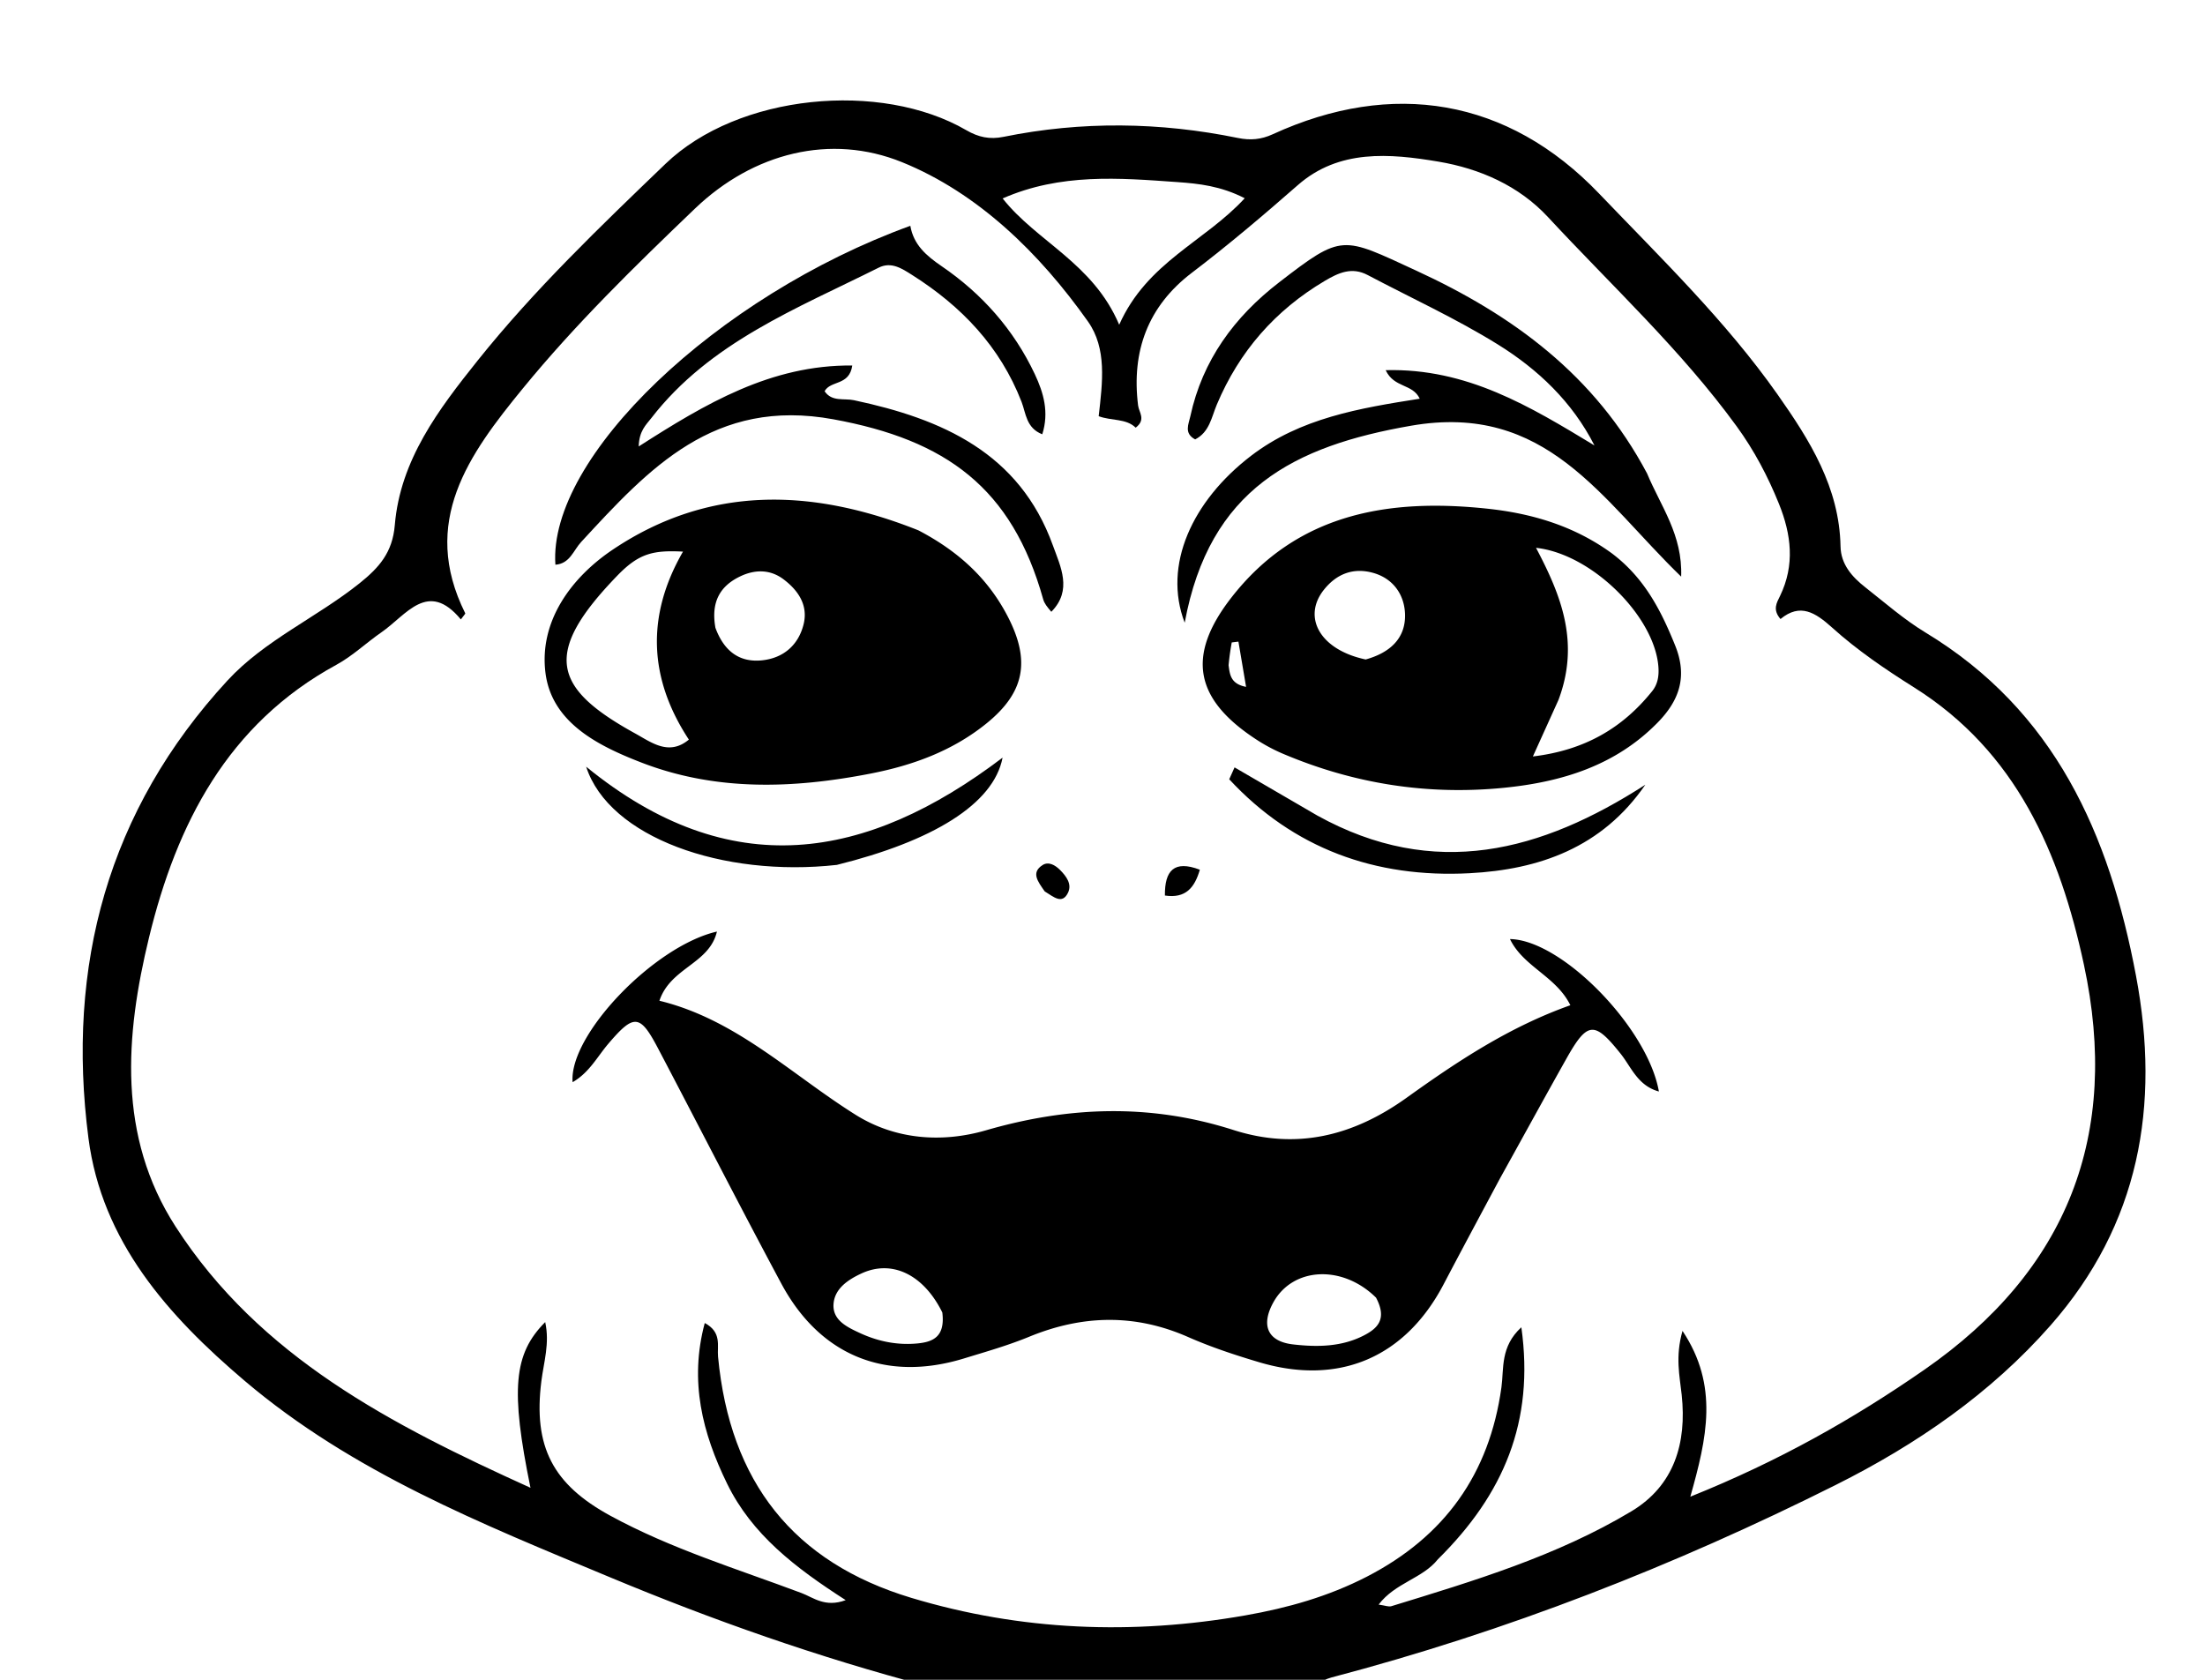
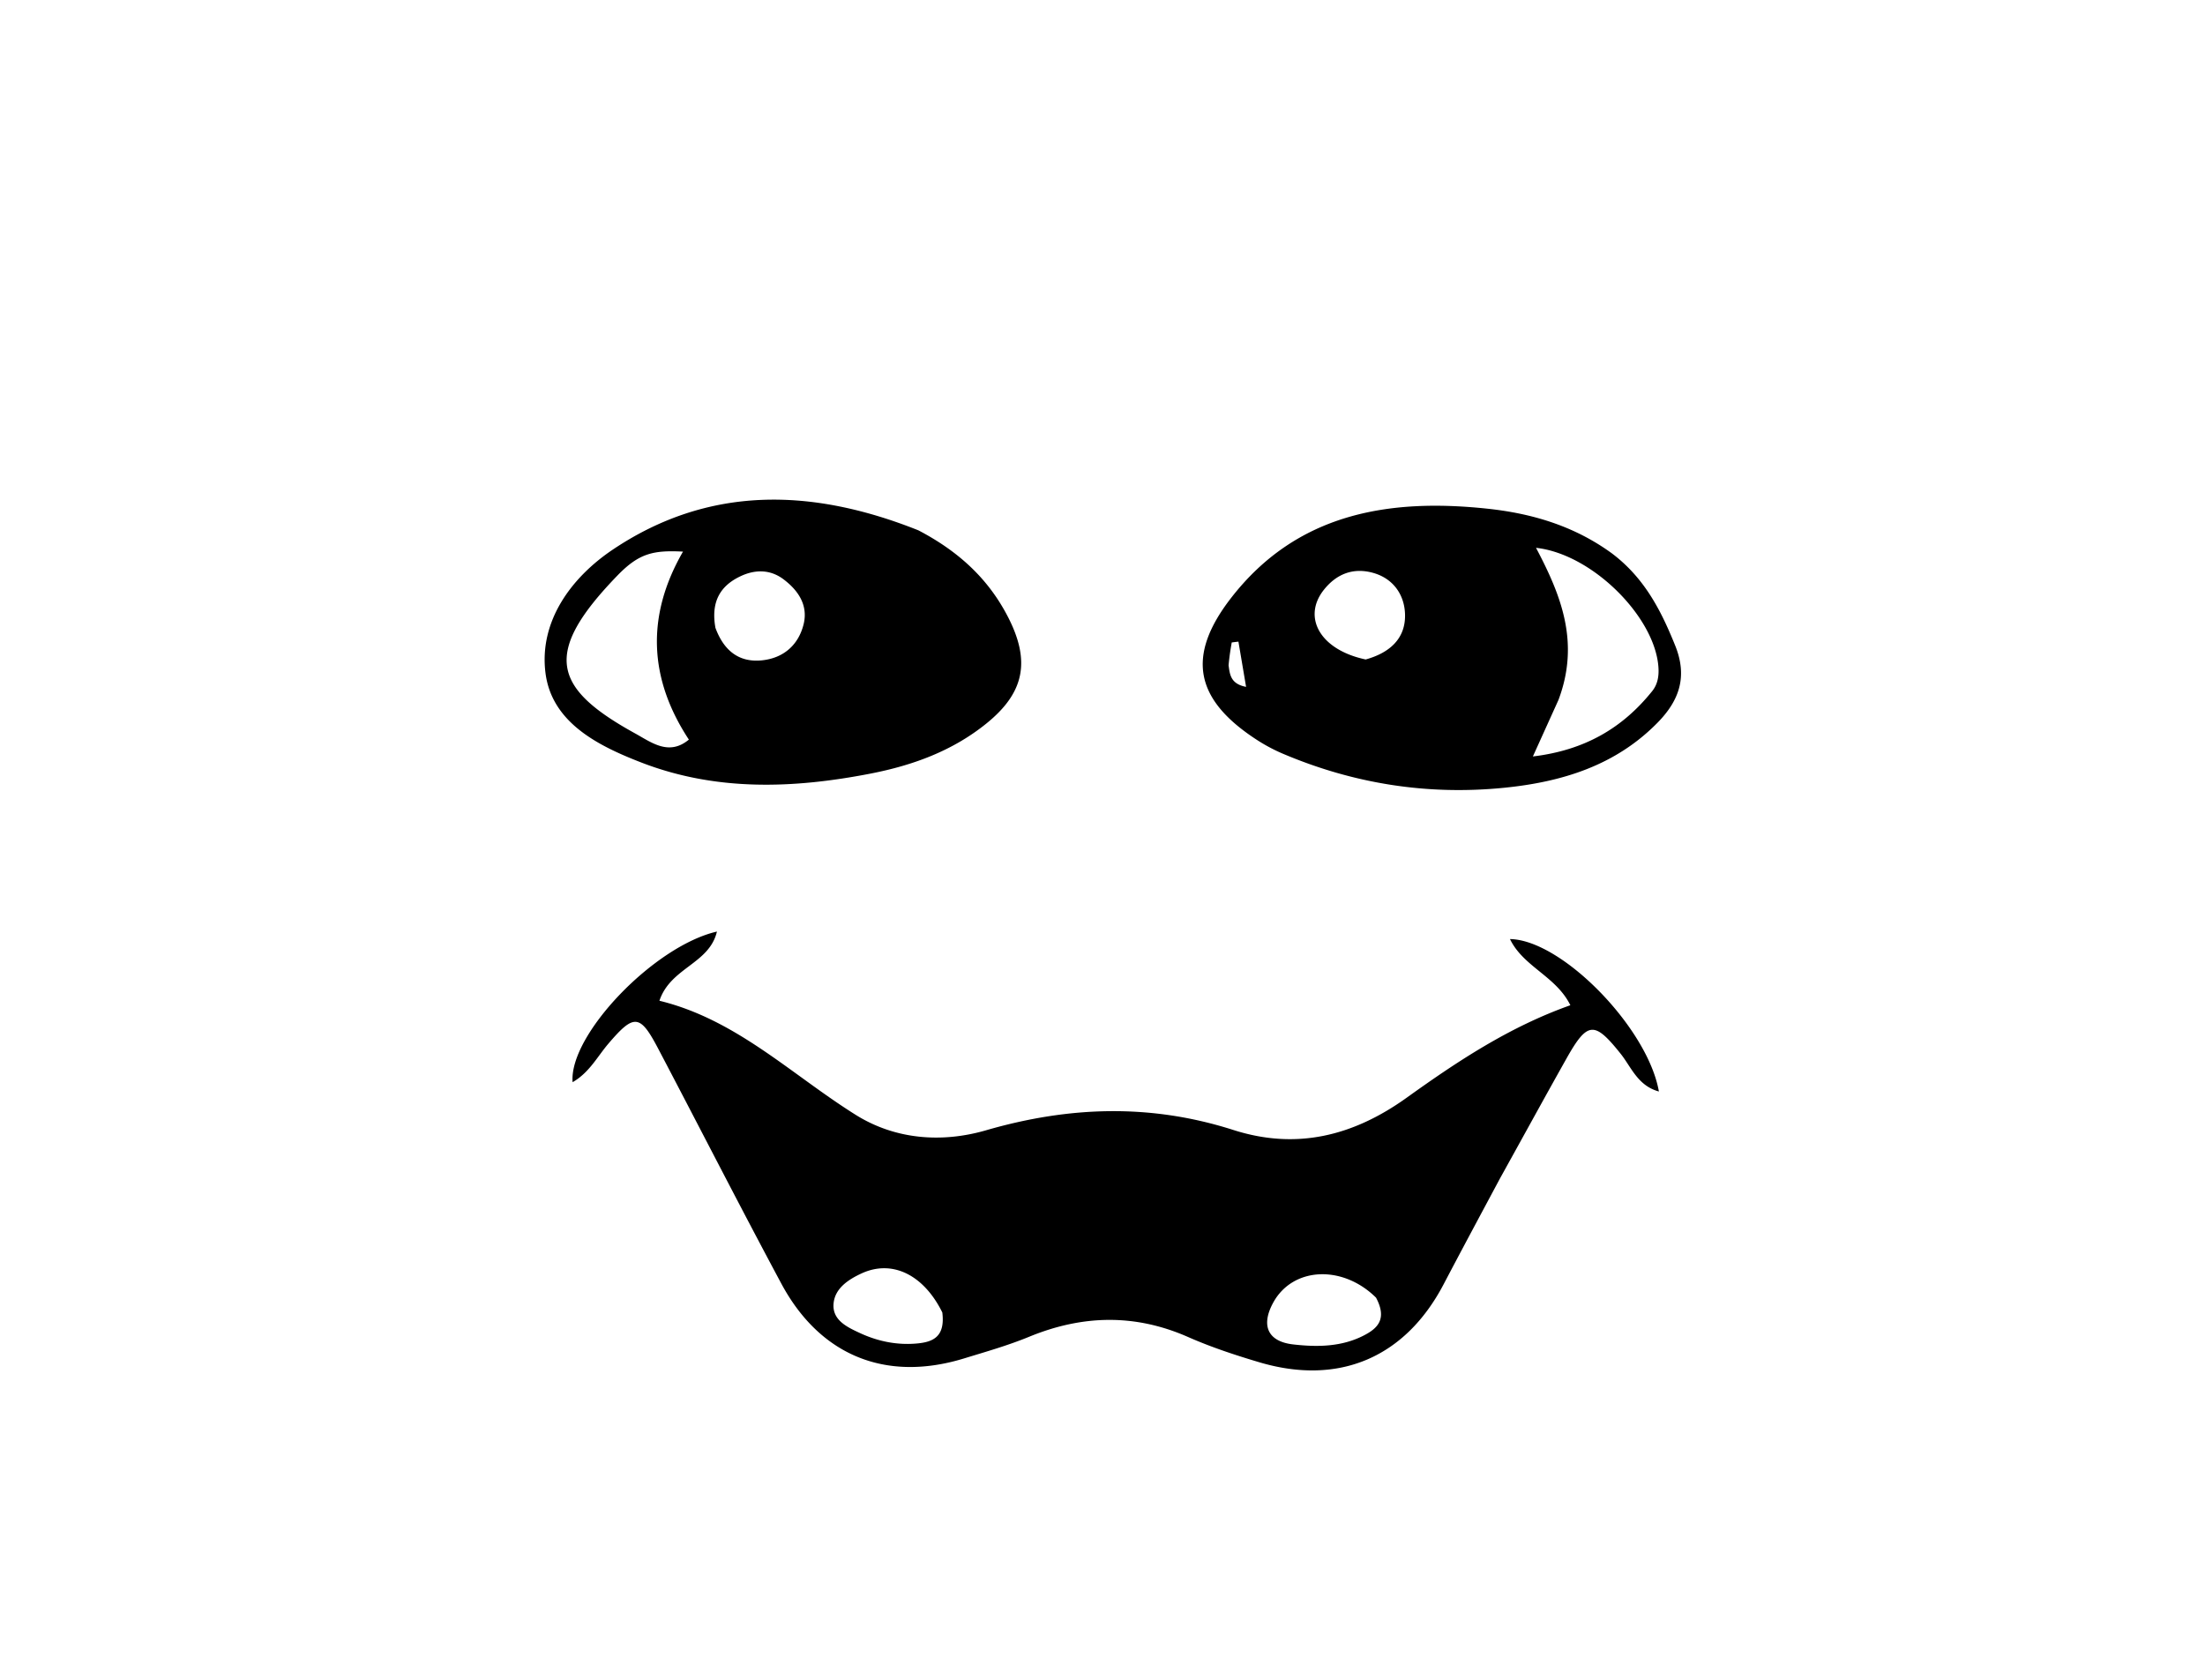
<svg xmlns="http://www.w3.org/2000/svg" xml:space="preserve" viewBox="0 0 336 256">
  <style>
svg {
  background-color: #f5cc5c;
}
  </style>
-   <path d="M141.469 257c-16.875-4.456-32.863-10.094-48.555-16.64-19.543-8.151-39.217-15.986-55.644-29.933-11.7-9.935-21.752-21.246-23.792-36.975-3.402-26.227 2.948-49.976 21.192-69.748 5.673-6.147 13.573-9.586 20.087-14.79 3.019-2.412 5.056-4.716 5.404-8.893.829-9.933 6.681-17.64 12.62-25.07 8.65-10.82 18.673-20.415 28.624-29.982 11.09-10.662 32.81-12.695 45.833-5.133 1.856 1.078 3.564 1.448 5.67 1.02 11.912-2.423 23.839-2.262 35.729.17 1.892.387 3.538.243 5.302-.566 18.198-8.346 35.818-5.502 49.733 9.04 9.422 9.848 19.287 19.385 27.188 30.608 4.922 6.99 9.428 14.172 9.602 23.165.052 2.718 1.741 4.636 3.754 6.215 3.012 2.365 5.922 4.927 9.181 6.9 19.734 11.947 28.029 30.737 32.092 52.336 3.73 19.827.508 37.87-13.024 53.263-9.122 10.376-20.408 18.143-32.712 24.306-24.632 12.34-50.18 22.337-76.858 29.35-.797.21-1.541.615-2.603 1.143-19.646.214-39 .214-58.823.214m77.63-19.356c-2.322 2.923-6.493 3.56-9.024 6.895.992.137 1.523.372 1.942.244 12.575-3.86 25.223-7.646 36.58-14.463 6.535-3.922 8.447-10.4 7.661-17.745-.31-2.9-1-5.79.124-9.748 5.571 8.372 3.712 16.343 1.193 25.267 13.476-5.41 24.856-11.849 35.672-19.356 21.851-15.168 29.868-35.836 24.3-61.73-3.669-17.055-10.312-32.454-25.868-42.24-4.389-2.76-8.663-5.667-12.491-9.115-2.554-2.3-4.868-3.795-7.874-1.314-1.258-1.451-.559-2.506-.065-3.527 2.28-4.712 1.712-9.367-.17-14.03-1.69-4.19-3.777-8.144-6.444-11.81-8.467-11.64-19.024-21.397-28.754-31.892-4.424-4.771-10.383-7.387-16.7-8.45-7.433-1.25-15.157-1.908-21.408 3.573-5.265 4.615-10.587 9.126-16.156 13.366-6.696 5.097-9.226 11.959-8.191 20.238.129 1.034 1.24 2.14-.37 3.37-1.46-1.438-3.71-1.019-5.637-1.749.588-5.177 1.271-10.324-1.636-14.435-7.38-10.435-16.777-19.597-28.34-24.282-10.863-4.402-22.652-1.438-31.545 7.078-9.131 8.745-18.216 17.612-26.243 27.428-8.186 10.01-15.708 20.313-8.758 34.254.033.065-.174.25-.672.927-5.026-6.075-8.297-.667-12.085 1.95-2.328 1.609-4.418 3.624-6.883 4.966-16.575 9.027-24.341 24.25-28.544 41.544-3.639 14.976-4.827 30.302 4.032 44.056 12.822 19.904 32.903 30.218 54.09 39.824-3.057-14.953-2.58-20.413 2.244-25.252.712 3.234-.22 6.108-.584 8.998-1.262 9.994 1.75 15.737 10.516 20.514 9.265 5.05 19.327 8.103 29.136 11.784 1.773.665 3.575 2.25 6.722 1.078-7.715-4.96-14.285-10.003-18.07-17.747-3.762-7.7-5.788-15.61-3.407-24.485 2.638 1.403 1.868 3.467 2.025 5.125 1.804 19.112 11.502 31.355 29.453 36.76 16.733 5.037 33.738 5.68 50.913 2.668 6.43-1.127 12.642-2.881 18.488-5.892 11.838-6.098 18.69-15.626 20.52-28.867.394-2.854-.199-6.186 3.035-9.145 2.017 14.382-2.699 25.46-12.727 35.367M152.783 30.242c5.217 6.61 13.767 9.83 17.762 19.248 4.26-9.559 13.045-12.655 19.127-19.278-3.666-1.878-7.013-2.229-10.231-2.459-8.891-.635-17.841-1.38-26.658 2.49z" />
  <path d="M228.596 179.544c-3.001 5.611-5.84 10.892-8.626 16.2-5.855 11.15-15.946 15.473-28.091 11.86-3.667-1.09-7.33-2.299-10.826-3.839-8.123-3.578-16.12-3.376-24.242-.038-3.225 1.325-6.605 2.287-9.947 3.309-11.853 3.623-21.903-.413-27.808-11.42-6.376-11.889-12.508-23.909-18.786-35.85-2.75-5.234-3.664-5.285-7.576-.696-1.678 1.968-2.9 4.396-5.44 5.853-.582-7.196 12.423-20.758 21.992-22.953-1.161 4.939-7.071 5.474-8.762 10.544 11.702 2.846 20.098 11.244 29.896 17.38 6.072 3.804 13.173 4.303 19.859 2.365 12.666-3.673 25.07-4.092 37.71-.049 9.544 3.053 18.19.964 26.396-4.916 7.671-5.496 15.583-10.774 24.947-14.097-2.178-4.429-7.146-5.84-9.202-10.085 7.93.13 21.014 13.563 22.692 23.23-3.23-.881-4.218-3.738-5.825-5.748-3.98-4.984-5.043-4.988-8.247.711-3.347 5.953-6.621 11.946-10.114 18.239m-18.914 18.218c-5.12-5.06-12.71-4.685-15.678.775-1.9 3.492-.812 5.914 3.056 6.353 3.658.416 7.337.388 10.742-1.356 2.117-1.084 3.612-2.51 1.88-5.772m-66.09 2.259c-2.843-5.76-7.649-8.116-12.327-5.944-2 .929-4.022 2.254-4.242 4.554-.244 2.562 2.088 3.632 4.024 4.529 2.742 1.271 5.683 1.872 8.741 1.58 2.404-.228 4.26-1.027 3.803-4.72zM139.942 80.821c6.085 3.18 10.65 7.354 13.658 13.208 3.436 6.686 2.55 11.507-3.289 16.23-5.177 4.189-11.238 6.39-17.682 7.642-11.764 2.287-23.498 2.715-34.89-1.688-6.635-2.564-13.646-6.096-14.615-13.636-1.012-7.888 3.932-14.58 10.278-18.834 14.609-9.79 30.304-9.395 46.54-2.922m-34.971 31.896c-6.066-9.222-6.583-18.794-.895-28.651-4.555-.238-6.723.264-10 3.652-11.467 11.854-9.866 17.127 2.704 24.054 2.492 1.374 5.148 3.471 8.19.945m4.049-17.034c1.216 3.306 3.445 5.334 7.103 4.951 3.27-.342 5.55-2.334 6.331-5.493.71-2.872-.775-5.126-3.038-6.84-2.075-1.569-4.394-1.513-6.584-.477-2.95 1.397-4.555 3.74-3.812 7.859zM245.593 84.311c5.004 3.767 7.52 8.734 9.674 14.073 1.905 4.722.64 8.362-2.689 11.753-6.437 6.557-14.606 9.044-23.407 9.922-11.66 1.163-22.907-.616-33.695-5.198a25.966 25.966 0 0 1-3.956-2.108c-9.465-6.14-10.784-12.76-3.95-21.594 10.013-12.944 24.03-15.241 39.07-13.637 6.594.702 13.095 2.53 18.953 6.79m-8.11 22.354-3.9 8.618c7.853-.939 13.637-4.295 18.182-9.958.877-1.093 1.051-2.402.94-3.767-.618-7.657-10.144-17.145-18.644-18.07 3.802 7.208 6.724 14.4 3.422 23.177m-29.381-6.163c3.546-.979 6.124-3.106 5.997-6.926-.097-2.926-1.772-5.408-4.863-6.273-3.025-.846-5.586.156-7.516 2.598-3.276 4.144-.617 9.12 6.382 10.601m-20.89.875c.191 1.39.288 2.846 2.668 3.299l-1.167-6.895-1.018.125c-.165.94-.33 1.88-.482 3.47z" />
-   <path d="M250.98 72.149c2.105 5.048 5.43 9.35 5.197 15.73-12.153-11.753-20.55-26.583-41.156-23-17.821 3.098-30.727 9.62-34.495 30.025-3.362-8.76 1.14-18.56 10.095-25.427 7.523-5.77 16.567-7.276 25.72-8.714-1.086-2.327-3.908-1.599-5.19-4.35 12.421-.325 22.034 5.559 31.815 11.475-3.394-6.671-8.639-11.621-14.753-15.412-6.345-3.934-13.188-7.066-19.806-10.561-2.407-1.272-4.429-.358-6.536.891-7.565 4.487-13.037 10.75-16.45 18.853-.806 1.914-1.115 4.194-3.3 5.306-1.748-.932-.994-2.327-.736-3.522 1.842-8.542 6.709-15.146 13.491-20.383 9.733-7.515 9.589-7.043 20.897-1.833 14.782 6.808 27.25 15.934 35.207 30.922zM160.201 93.236c-.635-.732-1.064-1.28-1.237-1.899-4.753-16.995-14.792-24.289-31.972-27.435-18.194-3.332-28.089 7.477-38.442 18.703-1.181 1.281-1.71 3.303-3.918 3.457-1.143-16.332 24.501-40.903 54.085-51.65.488 2.867 2.403 4.54 4.764 6.151 6.144 4.192 10.995 9.655 14.199 16.447 1.35 2.861 2.202 5.818 1.143 9.175-2.471-.96-2.491-3.227-3.16-4.95-3.279-8.435-9.158-14.57-16.668-19.325-1.57-.994-3.184-2.078-5.1-1.119-12.471 6.246-25.698 11.364-34.648 22.928-.794 1.026-1.857 1.93-1.92 4.32 10.155-6.506 20.138-12.452 32.544-12.337-.457 3.14-3.297 2.225-4.217 3.92 1.107 1.65 2.954 1.048 4.463 1.368 13.426 2.848 25.225 8.013 30.318 22.123 1.169 3.237 3.016 6.836-.234 10.123zM127.52 131.81c-17.387 1.939-34.724-4.198-38.202-14.966 21.92 17.89 42.691 14.376 63.457-1.38-1.367 7.12-10.734 12.746-25.255 16.346zM200.732 124.288c17.856 9.879 34.122 5.525 49.985-4.694-6.613 9.608-16.198 12.928-26.786 13.485-14.371.756-26.825-3.764-36.621-14.317l.813-1.812 12.609 7.338zM159.192 135.847c-1.05-1.514-2.127-2.873-.306-4.021.902-.57 1.916.024 2.644.755.956.96 1.856 2.16 1.21 3.481-.89 1.816-2.163.637-3.548-.215zM177.51 136.477c-.046-3.798 1.398-5.434 5.325-3.932-.802 2.735-2.148 4.408-5.325 3.932z" />
</svg>